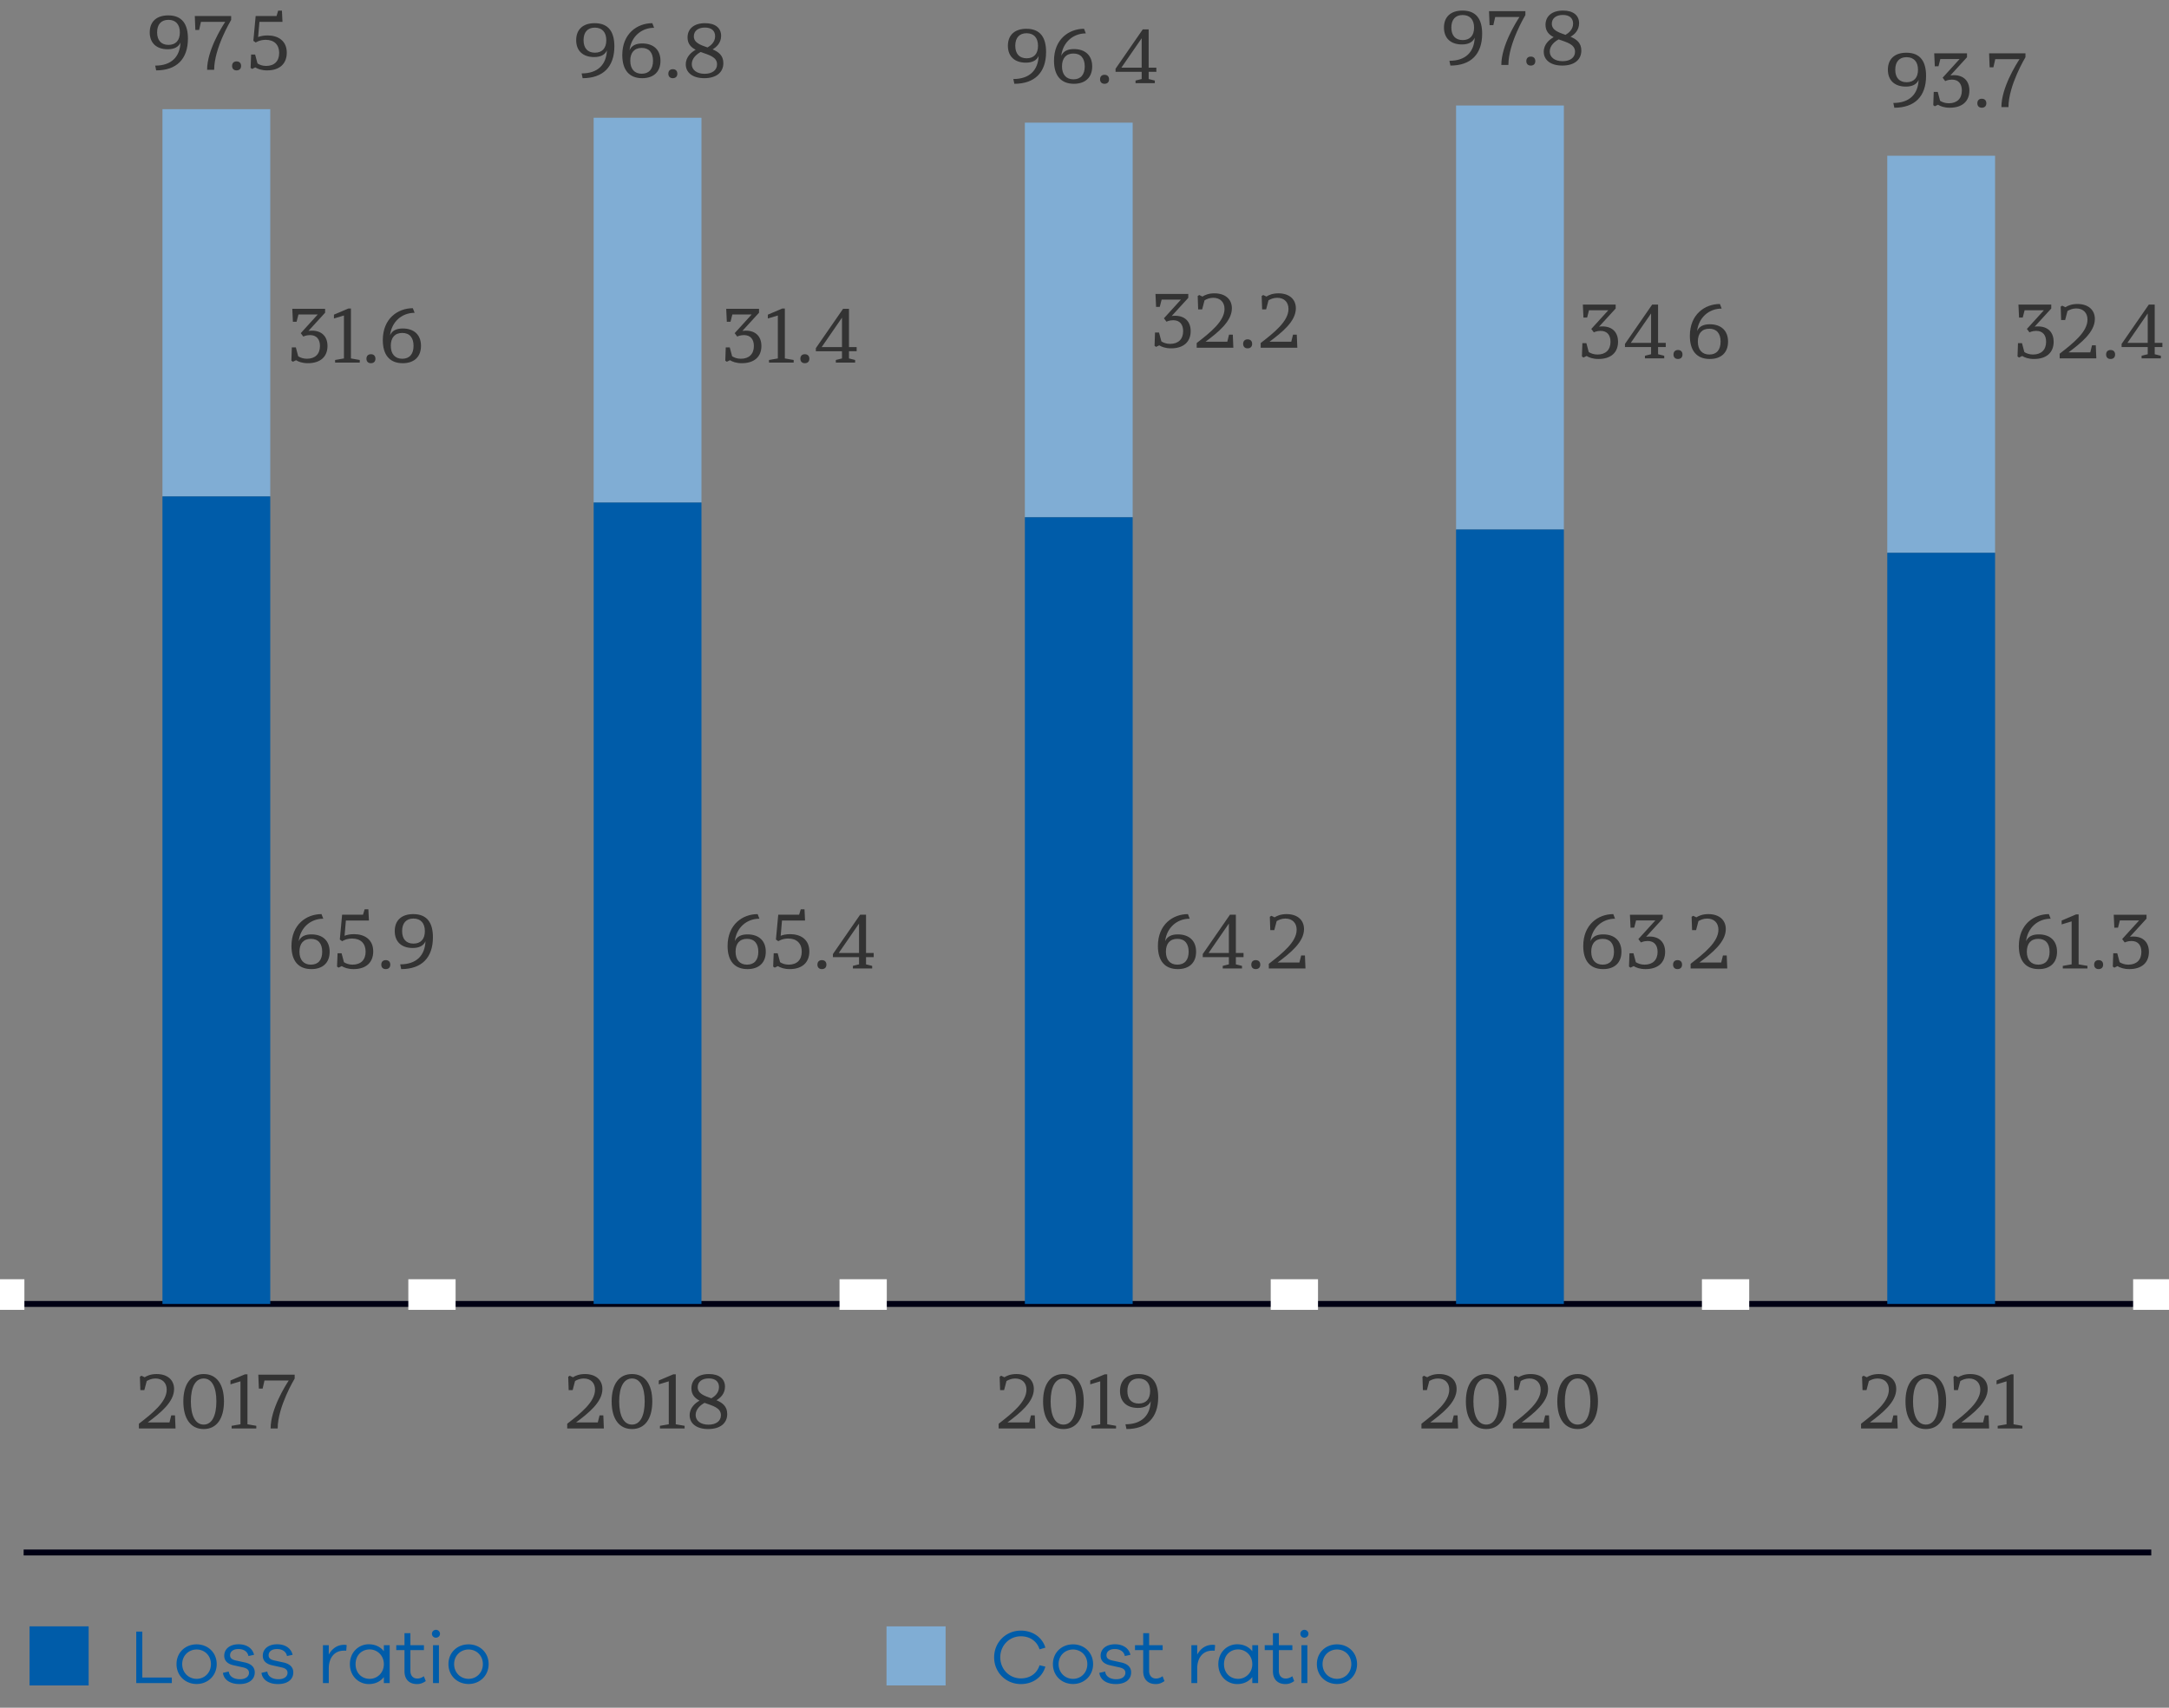
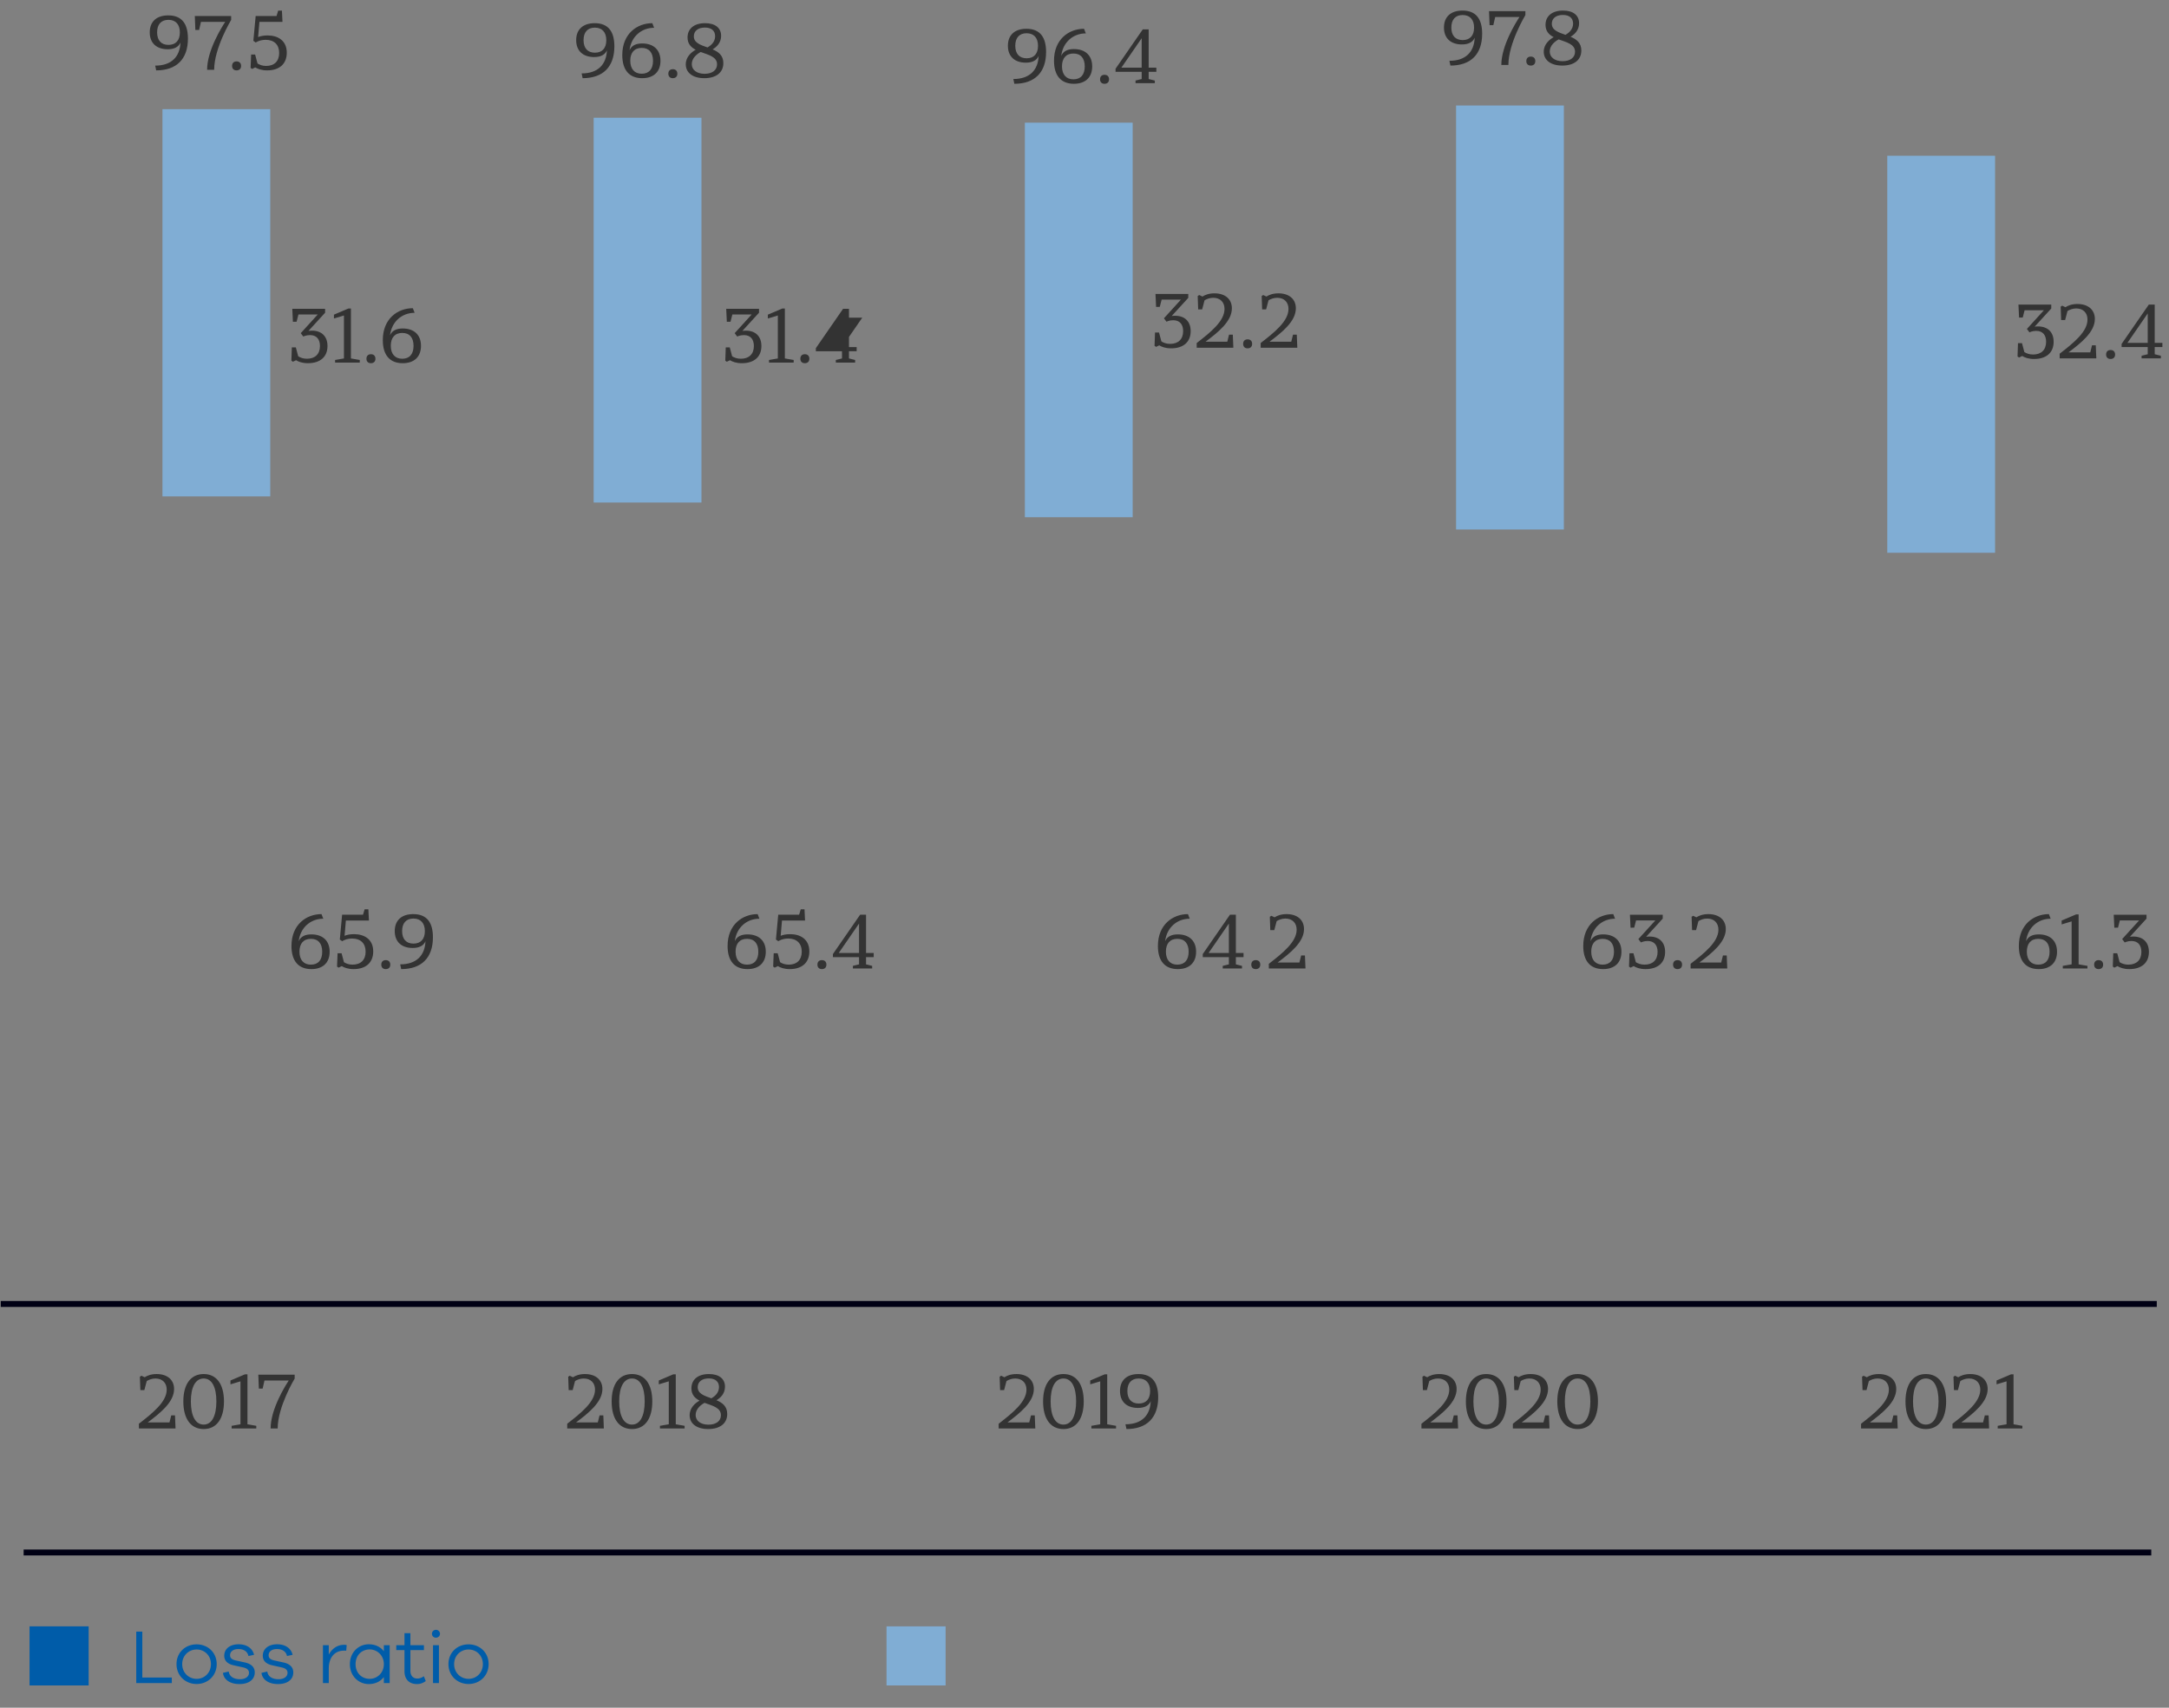
<svg xmlns="http://www.w3.org/2000/svg" width="367" height="289" viewBox="0 0 367 289">
  <rect x="0" y="0" width="367" height="289" fill="#808080" stroke="none" />
  <g data-name="Grafik">
    <path fill="#005ca9" d="M5 275.231h10v10H5z" />
    <path fill="#80add4" d="M150 275.231h10v10h-10z" />
    <path fill="none" stroke="#000014" stroke-miterlimit="10" d="M4 262.731h360" />
    <g fill="none" stroke-miterlimit="10">
      <path stroke="#000014" d="M.128 220.671h364.803" />
      <g stroke="#fff" stroke-width="8">
-         <path d="M.128 221.671v-5.184M73.089 221.671v-5.184M146.049 221.671v-5.184M219.01 221.671v-5.184M291.971 221.671v-5.184M364.931 221.671v-5.184" />
-       </g>
+         </g>
    </g>
    <g fill="#80add4">
      <path d="M27.488 18.475h18.24v65.532h-18.24zM100.449 19.927h18.24v65.117h-18.24zM173.41 20.757h18.24v66.776h-18.24zM246.37 17.853h18.24v71.754h-18.24zM319.331 26.356h18.24v67.191h-18.24z" />
    </g>
    <g fill="#005ca9">
-       <path d="M27.488 84.008h18.24v136.664h-18.24zM100.449 85.044h18.24v135.627h-18.24zM173.41 87.533h18.24v133.138h-18.24zM246.37 89.607h18.24v131.064h-18.24zM319.331 93.547h18.24v127.124h-18.24z" />
-     </g>
+       </g>
    <g fill="#333">
      <path d="M314.895 240.944c2.314-1.794 4.706-3.693 4.706-5.773 0-1.143-.728-1.885-1.911-1.885-.61 0-1.118.221-1.469.43l-.403 1.533h-.676l-.078-2.261.26-.17.546.26c.416-.272 1.08-.545 2.028-.545 1.82 0 2.951.988 2.951 2.535 0 2.222-2.366 4.082-4.459 5.655h3.68l.298-1.196h.637l.091 2.21h-6.201v-.793zM325.86 232.533c2.17 0 3.431 1.715 3.431 4.627 0 2.952-1.26 4.681-3.432 4.681-2.184 0-3.445-1.73-3.445-4.68 0-2.913 1.26-4.628 3.445-4.628zm0 8.554c1.377 0 2.144-1.47 2.144-3.927 0-2.43-.767-3.874-2.145-3.874-1.39 0-2.171 1.444-2.171 3.874 0 2.457.78 3.927 2.171 3.927zM330.365 240.944c2.314-1.794 4.706-3.693 4.706-5.773 0-1.143-.728-1.885-1.911-1.885-.611 0-1.118.221-1.47.43l-.402 1.533h-.676l-.078-2.261.26-.17.546.26c.416-.272 1.079-.545 2.028-.545 1.82 0 2.95.988 2.95 2.535 0 2.222-2.365 4.082-4.458 5.655h3.68l.298-1.196h.637l.09 2.21h-6.2v-.793zM337.822 233.624l2.444-1.04h.429v8.45l1.495.261v.442h-4.173v-.442l1.495-.26v-7.267l-1.69.507v-.65zM240.512 240.944c2.314-1.794 4.706-3.693 4.706-5.773 0-1.143-.728-1.885-1.911-1.885-.611 0-1.119.221-1.47.43l-.402 1.533h-.676l-.078-2.261.26-.17.546.26c.416-.272 1.079-.545 2.028-.545 1.82 0 2.95.988 2.95 2.535 0 2.222-2.365 4.082-4.458 5.655h3.679l.299-1.196h.637l.09 2.21h-6.2v-.793zM251.476 232.533c2.171 0 3.432 1.715 3.432 4.627 0 2.952-1.261 4.681-3.432 4.681-2.184 0-3.445-1.73-3.445-4.68 0-2.913 1.261-4.628 3.445-4.628zm0 8.554c1.378 0 2.145-1.47 2.145-3.927 0-2.43-.767-3.874-2.145-3.874-1.391 0-2.171 1.444-2.171 3.874 0 2.457.78 3.927 2.17 3.927zM255.981 240.944c2.314-1.794 4.707-3.693 4.707-5.773 0-1.143-.729-1.885-1.912-1.885-.61 0-1.118.221-1.468.43l-.404 1.533h-.675l-.079-2.261.26-.17.547.26c.416-.272 1.079-.545 2.027-.545 1.82 0 2.952.988 2.952 2.535 0 2.222-2.367 4.082-4.46 5.655h3.68l.299-1.196h.637l.09 2.21h-6.2v-.793zM266.946 232.533c2.171 0 3.432 1.715 3.432 4.627 0 2.952-1.26 4.681-3.432 4.681-2.184 0-3.445-1.73-3.445-4.68 0-2.913 1.26-4.628 3.445-4.628zm0 8.554c1.378 0 2.145-1.47 2.145-3.927 0-2.43-.767-3.874-2.145-3.874-1.39 0-2.171 1.444-2.171 3.874 0 2.457.78 3.927 2.171 3.927z" />
      <g>
        <path d="M168.974 240.944c2.314-1.794 4.706-3.693 4.706-5.773 0-1.143-.728-1.885-1.911-1.885-.61 0-1.118.221-1.469.43l-.403 1.533h-.676l-.078-2.261.26-.17.546.26c.416-.272 1.08-.545 2.028-.545 1.82 0 2.951.988 2.951 2.535 0 2.222-2.366 4.082-4.459 5.655h3.68l.298-1.196h.637l.091 2.21h-6.2v-.793zM179.938 232.533c2.171 0 3.432 1.715 3.432 4.627 0 2.952-1.26 4.681-3.432 4.681-2.184 0-3.445-1.73-3.445-4.68 0-2.913 1.26-4.628 3.445-4.628zm0 8.554c1.378 0 2.146-1.47 2.146-3.927 0-2.43-.768-3.874-2.146-3.874-1.39 0-2.17 1.444-2.17 3.874 0 2.457.78 3.927 2.17 3.927zM184.47 233.624l2.444-1.04h.429v8.45l1.495.261v.442h-4.173v-.442l1.495-.26v-7.267l-1.69.507v-.65zM195.969 236.458c0 3.485-1.938 5.383-5.37 5.383l-.169-.807c2.77 0 4.186-1.52 4.278-3.913-.312.768-1.08 1.145-2.159 1.145-1.885 0-3.042-1.04-3.042-2.86s1.157-2.873 3.134-2.873c2.391 0 3.328 1.534 3.328 3.925zm-5.214-1.052c0 1.352.69 2.119 1.924 2.119 1.236 0 1.925-.767 1.925-2.107 0-1.351-.703-2.132-1.937-2.132-1.223 0-1.912.768-1.912 2.12z" />
      </g>
      <g>
        <path d="M95.974 240.944c2.314-1.794 4.706-3.693 4.706-5.773 0-1.143-.728-1.885-1.911-1.885-.611 0-1.119.221-1.47.43l-.403 1.533h-.675l-.078-2.261.26-.17.546.26c.416-.272 1.079-.545 2.028-.545 1.82 0 2.95.988 2.95 2.535 0 2.222-2.365 4.082-4.458 5.655h3.679l.299-1.196h.637l.09 2.21h-6.2v-.793zM106.938 232.533c2.17 0 3.432 1.715 3.432 4.627 0 2.952-1.261 4.681-3.433 4.681-2.183 0-3.444-1.73-3.444-4.68 0-2.913 1.26-4.628 3.445-4.628zm0 8.554c1.378 0 2.145-1.47 2.145-3.927 0-2.43-.767-3.874-2.145-3.874-1.391 0-2.171 1.444-2.171 3.874 0 2.457.78 3.927 2.17 3.927zM111.47 233.624l2.443-1.04h.43v8.45l1.494.261v.442h-4.173v-.442l1.495-.26v-7.267l-1.69.507v-.65zM116.99 234.95c0-1.456 1.078-2.417 2.963-2.417 1.755 0 2.717.832 2.717 2.145 0 1.209-.806 1.911-1.442 2.288.987.416 1.82 1.014 1.82 2.327 0 1.586-1.21 2.548-3.225 2.548-1.963 0-3.133-.936-3.133-2.34 0-1.274.962-2.067 1.677-2.47-.78-.404-1.378-1.001-1.378-2.08zm2.222 2.458c-.624.337-1.508 1.027-1.508 2.054 0 .962.832 1.638 2.171 1.638 1.3 0 2.106-.624 2.106-1.599 0-1.287-1.43-1.6-2.769-2.093zm2.444-2.666c0-.896-.585-1.468-1.729-1.468-1.183 0-1.872.597-1.872 1.481 0 1.106 1.132 1.47 2.314 1.886.547-.313 1.287-.91 1.287-1.899z" />
      </g>
      <g>
        <path d="M23.501 240.944c2.314-1.794 4.707-3.693 4.707-5.773 0-1.143-.729-1.885-1.912-1.885-.61 0-1.117.221-1.468.43l-.404 1.533h-.675l-.079-2.261.26-.17.547.26c.416-.272 1.079-.545 2.027-.545 1.82 0 2.952.988 2.952 2.535 0 2.222-2.367 4.082-4.46 5.655h3.68l.299-1.196h.637l.09 2.21h-6.2v-.793zM34.466 232.533c2.17 0 3.431 1.715 3.431 4.627 0 2.952-1.26 4.681-3.431 4.681-2.185 0-3.445-1.73-3.445-4.68 0-2.913 1.26-4.628 3.445-4.628zm0 8.554c1.378 0 2.145-1.47 2.145-3.927 0-2.43-.767-3.874-2.145-3.874-1.391 0-2.172 1.444-2.172 3.874 0 2.457.78 3.927 2.172 3.927zM38.997 233.624l2.444-1.04h.43v8.45l1.494.261v.442h-4.173v-.442l1.495-.26v-7.267l-1.69.507v-.65zM45.79 241.737c0-3.263 2.47-7.203 3.068-8.113H44.75l-.312 1.378H43.8l-.092-2.365h6.15v.662s-2.873 4.746-2.873 8.438H45.79z" />
      </g>
    </g>
  </g>
  <g data-name="En">
    <g fill="#333">
      <path d="M103.952 7.849c0 3.484-1.937 5.382-5.37 5.382l-.168-.806c2.769 0 4.186-1.521 4.277-3.913-.312.767-1.08 1.144-2.158 1.144-1.885 0-3.042-1.04-3.042-2.86 0-1.82 1.157-2.873 3.133-2.873 2.392 0 3.328 1.533 3.328 3.926zm-5.213-1.053c0 1.352.689 2.12 1.924 2.12 1.235 0 1.924-.768 1.924-2.107 0-1.353-.702-2.132-1.937-2.132-1.222 0-1.911.767-1.911 2.12zM111.753 10.293c0 1.859-1.157 2.938-3.094 2.938-2.184 0-3.367-1.378-3.367-3.913 0-3.64 2.535-5.395 5.083-5.395l.3.78c-2.146 0-3.888 1.495-4.16 3.809.35-.832 1.143-1.157 2.144-1.157 1.925 0 3.094 1.079 3.094 2.938zm-5.109-.013c0 1.391.715 2.197 1.937 2.197 1.235 0 1.911-.793 1.911-2.184s-.676-2.184-1.91-2.184c-1.249 0-1.938.793-1.938 2.17zM113.84 11.71c.48 0 .766.286.766.767 0 .468-.286.754-.767.754-.468 0-.754-.286-.754-.754 0-.48.286-.767.754-.767zM116.334 6.341c0-1.456 1.08-2.418 2.964-2.418 1.755 0 2.717.832 2.717 2.145 0 1.209-.806 1.91-1.443 2.288.988.416 1.82 1.013 1.82 2.327 0 1.586-1.209 2.548-3.224 2.548-1.963 0-3.133-.936-3.133-2.34 0-1.274.962-2.067 1.677-2.47-.78-.403-1.378-1-1.378-2.08zm2.223 2.457c-.624.338-1.508 1.027-1.508 2.054 0 .962.832 1.638 2.171 1.638 1.3 0 2.106-.624 2.106-1.6 0-1.286-1.43-1.598-2.769-2.092zm2.444-2.665c0-.897-.585-1.47-1.729-1.47-1.183 0-1.872.599-1.872 1.483 0 1.105 1.13 1.469 2.314 1.885.546-.312 1.287-.91 1.287-1.898zM31.798 6.53c0 3.484-1.938 5.381-5.37 5.381l-.169-.805c2.77 0 4.186-1.522 4.278-3.913-.312.766-1.08 1.143-2.159 1.143-1.885 0-3.042-1.04-3.042-2.86 0-1.82 1.157-2.872 3.134-2.872 2.391 0 3.328 1.533 3.328 3.926zm-5.214-1.053c0 1.351.69 2.119 1.924 2.119 1.236 0 1.925-.768 1.925-2.106 0-1.353-.703-2.132-1.937-2.132-1.223 0-1.912.766-1.912 2.119zM35.042 11.808c0-3.264 2.47-7.202 3.068-8.112h-4.108l-.312 1.378h-.637l-.091-2.367h6.15v.663s-2.874 4.746-2.874 8.438h-1.196zM40.025 10.39c.481 0 .767.287.767.768 0 .467-.286.753-.767.753-.468 0-.754-.286-.754-.753 0-.48.286-.767.754-.767zM43.258 2.707h3.536l.273-.91h.637l.091 1.899h-3.9l-.221 2.574c.364-.144.897-.274 1.599-.274 1.781 0 3.25.898 3.25 2.925 0 1.872-1.222 2.99-3.315 2.99-.949 0-1.586-.247-2.015-.506l-.533.26-.26-.182.091-2.25h.676l.403 1.508c.338.221.832.417 1.456.417 1.417 0 2.21-.833 2.21-2.198 0-1.403-.858-2.222-2.275-2.222-1.053 0-1.69.455-1.69.455l-.403-.286.39-4.2z" />
      <g>
        <path d="M177 8.797c0 3.485-1.938 5.382-5.37 5.382l-.169-.806c2.77 0 4.186-1.521 4.278-3.913-.312.767-1.08 1.144-2.158 1.144-1.886 0-3.042-1.04-3.042-2.86 0-1.82 1.156-2.873 3.133-2.873 2.391 0 3.328 1.534 3.328 3.926zm-5.213-1.053c0 1.352.689 2.12 1.923 2.12 1.236 0 1.925-.768 1.925-2.107 0-1.352-.702-2.132-1.937-2.132-1.222 0-1.911.767-1.911 2.12zM184.801 11.242c0 1.858-1.157 2.937-3.094 2.937-2.184 0-3.367-1.378-3.367-3.913 0-3.64 2.535-5.395 5.083-5.395l.3.78c-2.146 0-3.888 1.495-4.161 3.81.351-.833 1.144-1.158 2.145-1.158 1.924 0 3.094 1.08 3.094 2.939zm-5.11-.014c0 1.391.716 2.197 1.938 2.197 1.235 0 1.911-.793 1.911-2.183 0-1.392-.676-2.185-1.911-2.185-1.248 0-1.937.793-1.937 2.17zM186.887 12.659c.481 0 .767.286.767.766 0 .468-.286.754-.767.754-.468 0-.754-.286-.754-.754 0-.48.286-.767.754-.767zM193.356 4.975h1v6.475h1.301v.702h-1.3v1.221l1.04.26v.442h-3.263v-.442l1.04-.26v-1.221h-4.42v-.52l4.602-6.657zm-.182 6.475V6.47l-3.432 4.98h3.432z" />
      </g>
      <g>
        <path d="M250.783 5.715c0 3.485-1.937 5.382-5.369 5.382l-.169-.806c2.77 0 4.187-1.521 4.277-3.913-.312.767-1.079 1.144-2.158 1.144-1.885 0-3.042-1.04-3.042-2.86 0-1.82 1.157-2.873 3.133-2.873 2.393 0 3.328 1.534 3.328 3.926zm-5.213-1.053c0 1.352.69 2.12 1.924 2.12 1.235 0 1.924-.768 1.924-2.107 0-1.352-.702-2.132-1.937-2.132-1.222 0-1.91.767-1.91 2.12zM254.028 10.993c0-3.263 2.47-7.202 3.068-8.112h-4.108l-.312 1.378h-.637l-.091-2.366h6.15v.663s-2.874 4.745-2.874 8.437h-1.196zM259.01 9.576c.482 0 .768.287.768.767 0 .468-.286.754-.767.754-.468 0-.754-.286-.754-.754 0-.48.286-.767.754-.767zM261.505 4.207c0-1.456 1.08-2.418 2.964-2.418 1.756 0 2.718.832 2.718 2.145 0 1.209-.807 1.911-1.443 2.288.987.416 1.82 1.014 1.82 2.327 0 1.586-1.21 2.548-3.225 2.548-1.963 0-3.133-.936-3.133-2.34 0-1.274.962-2.067 1.677-2.47-.78-.403-1.378-1-1.378-2.08zm2.224 2.457c-.625.338-1.509 1.027-1.509 2.054 0 .962.832 1.638 2.172 1.638 1.3 0 2.106-.624 2.106-1.599 0-1.287-1.43-1.598-2.77-2.093zM266.172 4c0-.897-.585-1.47-1.729-1.47-1.183 0-1.872.6-1.872 1.483 0 1.105 1.131 1.469 2.314 1.885.547-.312 1.287-.91 1.287-1.898z" />
      </g>
      <g>
-         <path d="M325.896 12.848c0 3.484-1.938 5.382-5.37 5.382l-.169-.806c2.77 0 4.187-1.521 4.278-3.913-.312.767-1.08 1.144-2.158 1.144-1.885 0-3.042-1.04-3.042-2.86 0-1.82 1.157-2.873 3.132-2.873 2.393 0 3.328 1.533 3.328 3.926zm-5.213-1.053c0 1.352.689 2.12 1.923 2.12 1.236 0 1.925-.768 1.925-2.107 0-1.353-.702-2.132-1.937-2.132-1.222 0-1.911.767-1.911 2.12zM331.574 9.988h-3.263l-.312 1.222-.624.013-.104-2.197h5.55v.663l-2.807 3.068c.169-.026.364-.039.572-.039 1.664 0 2.639.988 2.639 2.6 0 1.833-1.222 2.912-3.315 2.912-.936 0-1.586-.247-2.002-.507l-.533.26-.26-.182.077-2.249h.677l.402 1.508c.352.22.846.416 1.47.416 1.39 0 2.21-.793 2.21-2.158 0-1.105-.546-1.846-1.69-1.846-.65 0-1.131.247-1.131.247l-.43-.572 2.874-3.16zM335.325 16.71c.482 0 .767.285.767.766 0 .468-.285.754-.767.754-.468 0-.754-.286-.754-.754 0-.48.286-.767.754-.767zM338.642 18.126c0-3.263 2.47-7.202 3.068-8.112h-4.108l-.312 1.378h-.638l-.09-2.366h6.149v.663s-2.873 4.745-2.873 8.437h-1.196z" />
-       </g>
+         </g>
    </g>
    <g fill="#333">
      <path d="M274.35 161.067c0 1.858-1.157 2.937-3.094 2.937-2.184 0-3.367-1.378-3.367-3.913 0-3.64 2.535-5.394 5.083-5.394l.3.779c-2.146 0-3.888 1.495-4.16 3.81.35-.833 1.143-1.158 2.144-1.158 1.924 0 3.095 1.08 3.095 2.939zm-5.109-.014c0 1.392.716 2.197 1.937 2.197 1.236 0 1.911-.793 1.911-2.183 0-1.392-.675-2.185-1.91-2.185-1.249 0-1.938.793-1.938 2.171zM280.09 155.762h-3.262l-.312 1.223-.624.012-.104-2.197h5.55v.663l-2.807 3.069c.169-.027.364-.04.572-.04 1.664 0 2.639.989 2.639 2.6 0 1.833-1.222 2.912-3.315 2.912-.936 0-1.586-.247-2.002-.507l-.533.26-.26-.181.077-2.25h.677l.403 1.508c.35.221.845.416 1.469.416 1.39 0 2.21-.793 2.21-2.158 0-1.104-.546-1.846-1.69-1.846-.65 0-1.131.247-1.131.247l-.43-.572 2.874-3.159zM283.842 162.484c.482 0 .767.286.767.766 0 .468-.285.754-.767.754-.467 0-.754-.286-.754-.754 0-.48.287-.766.754-.766zM286.055 163.108c2.314-1.794 4.706-3.693 4.706-5.773 0-1.144-.728-1.885-1.91-1.885-.612 0-1.12.221-1.47.43l-.403 1.533h-.676l-.078-2.262.26-.17.546.261c.416-.273 1.08-.545 2.028-.545 1.82 0 2.951.987 2.951 2.534 0 2.223-2.366 4.083-4.459 5.655h3.68l.298-1.195h.638l.09 2.21h-6.2v-.793zM202.382 161.067c0 1.858-1.157 2.937-3.094 2.937-2.184 0-3.367-1.378-3.367-3.913 0-3.64 2.535-5.394 5.083-5.394l.3.779c-2.146 0-3.888 1.495-4.16 3.81.35-.833 1.143-1.158 2.144-1.158 1.924 0 3.094 1.08 3.094 2.939zm-5.11-.014c0 1.392.716 2.197 1.938 2.197 1.235 0 1.911-.793 1.911-2.183 0-1.392-.676-2.185-1.911-2.185-1.248 0-1.937.793-1.937 2.171zM208.11 154.8h1v6.475h1.3v.702h-1.3v1.222l1.04.26v.442h-3.262v-.443l1.04-.26v-1.221h-4.42v-.52l4.602-6.657zm-.182 6.475v-4.98l-3.432 4.98h3.432zM212.476 162.484c.482 0 .767.286.767.766 0 .468-.285.754-.767.754-.468 0-.754-.286-.754-.754 0-.48.286-.766.754-.766zM214.689 163.108c2.314-1.794 4.706-3.693 4.706-5.773 0-1.144-.728-1.885-1.911-1.885-.611 0-1.118.221-1.469.43l-.403 1.533h-.676l-.078-2.262.26-.17.546.261c.416-.273 1.08-.545 2.028-.545 1.82 0 2.951.987 2.951 2.534 0 2.223-2.366 4.083-4.459 5.655h3.68l.298-1.195h.637l.091 2.21h-6.201v-.793zM129.572 161.067c0 1.858-1.157 2.937-3.094 2.937-2.185 0-3.368-1.378-3.368-3.913 0-3.64 2.536-5.394 5.084-5.394l.299.779c-2.145 0-3.888 1.495-4.16 3.81.35-.833 1.144-1.158 2.145-1.158 1.924 0 3.094 1.08 3.094 2.939zm-5.11-.014c0 1.392.715 2.197 1.937 2.197 1.236 0 1.912-.793 1.912-2.183 0-1.392-.676-2.185-1.912-2.185-1.248 0-1.937.793-1.937 2.171zM131.678 154.8h3.536l.274-.91h.637l.09 1.898h-3.9l-.22 2.575c.364-.144.897-.274 1.598-.274 1.782 0 3.25.898 3.25 2.925 0 1.872-1.221 2.99-3.315 2.99-.948 0-1.586-.247-2.015-.507l-.532.26-.26-.182.09-2.249h.676l.404 1.508c.338.221.832.416 1.456.416 1.417 0 2.21-.832 2.21-2.197 0-1.403-.859-2.223-2.276-2.223-1.052 0-1.69.455-1.69.455l-.402-.286.39-4.199zM139.064 162.484c.48 0 .767.286.767.766 0 .468-.286.754-.767.754-.468 0-.754-.286-.754-.754 0-.48.286-.766.754-.766zM145.533 154.8h1v6.475h1.3v.702h-1.3v1.222l1.04.26v.442h-3.262v-.443l1.04-.26v-1.221h-4.42v-.52l4.602-6.657zm-.182 6.475v-4.98l-3.433 4.98h3.433z" />
      <g>
        <path d="M55.778 161.067c0 1.858-1.157 2.937-3.094 2.937-2.184 0-3.367-1.378-3.367-3.913 0-3.64 2.535-5.394 5.083-5.394l.3.779c-2.146 0-3.888 1.495-4.16 3.81.35-.833 1.143-1.158 2.144-1.158 1.924 0 3.094 1.08 3.094 2.939zm-5.11-.014c0 1.392.716 2.197 1.938 2.197 1.235 0 1.911-.793 1.911-2.183 0-1.392-.676-2.185-1.911-2.185-1.248 0-1.937.793-1.937 2.171zM57.885 154.8h3.536l.273-.91h.637l.091 1.898h-3.9l-.22 2.575c.363-.144.896-.274 1.598-.274 1.781 0 3.25.898 3.25 2.925 0 1.872-1.222 2.99-3.315 2.99-.949 0-1.586-.247-2.015-.507l-.533.26-.26-.182.091-2.249h.676l.403 1.508c.338.221.832.416 1.456.416 1.417 0 2.21-.832 2.21-2.197 0-1.403-.858-2.223-2.275-2.223-1.053 0-1.69.455-1.69.455l-.403-.286.39-4.199zM65.27 162.484c.481 0 .767.286.767.766 0 .468-.286.754-.767.754-.468 0-.754-.286-.754-.754 0-.48.286-.766.754-.766zM73.252 158.622c0 3.485-1.937 5.382-5.369 5.382l-.169-.805c2.77 0 4.187-1.522 4.278-3.914-.312.767-1.08 1.144-2.159 1.144-1.884 0-3.041-1.04-3.041-2.86 0-1.82 1.157-2.872 3.132-2.872 2.393 0 3.328 1.533 3.328 3.925zm-5.212-1.052c0 1.351.689 2.119 1.923 2.119 1.236 0 1.925-.768 1.925-2.107 0-1.352-.702-2.132-1.937-2.132-1.222 0-1.911.767-1.911 2.12z" />
      </g>
      <g>
-         <path d="M127.18 53.224h-3.263l-.312 1.223-.624.012-.104-2.197h5.551v.663l-2.808 3.068c.17-.026.364-.039.572-.039 1.664 0 2.64.989 2.64 2.6 0 1.833-1.223 2.912-3.316 2.912-.936 0-1.586-.247-2.002-.507l-.533.26-.26-.182.078-2.249h.676l.403 1.508c.351.22.845.416 1.47.416 1.39 0 2.21-.793 2.21-2.158 0-1.104-.547-1.846-1.69-1.846-.65 0-1.132.247-1.132.247l-.429-.572 2.873-3.16zM129.924 53.25l2.444-1.04h.43v8.45l1.494.26v.443h-4.173v-.443l1.495-.26v-7.267l-1.69.507v-.65zM136.178 59.946c.482 0 .767.286.767.766 0 .468-.285.754-.767.754-.468 0-.754-.286-.754-.754 0-.48.286-.766.754-.766zM142.647 52.262h1.001v6.475h1.3v.702h-1.3v1.221l1.04.26v.443h-3.263v-.443l1.04-.26V59.44h-4.42v-.52l4.602-6.657zm-.182 6.475v-4.98l-3.432 4.98h3.432z" />
+         <path d="M127.18 53.224h-3.263l-.312 1.223-.624.012-.104-2.197h5.551v.663l-2.808 3.068c.17-.026.364-.039.572-.039 1.664 0 2.64.989 2.64 2.6 0 1.833-1.223 2.912-3.316 2.912-.936 0-1.586-.247-2.002-.507l-.533.26-.26-.182.078-2.249h.676l.403 1.508c.351.22.845.416 1.47.416 1.39 0 2.21-.793 2.21-2.158 0-1.104-.547-1.846-1.69-1.846-.65 0-1.132.247-1.132.247l-.429-.572 2.873-3.16zM129.924 53.25l2.444-1.04h.43v8.45l1.494.26v.443h-4.173v-.443l1.495-.26v-7.267l-1.69.507v-.65zM136.178 59.946c.482 0 .767.286.767.766 0 .468-.285.754-.767.754-.468 0-.754-.286-.754-.754 0-.48.286-.766.754-.766zM142.647 52.262h1.001v6.475h1.3v.702h-1.3v1.221l1.04.26v.443h-3.263v-.443l1.04-.26V59.44h-4.42v-.52l4.602-6.657zm-.182 6.475v-4.98h3.432z" />
      </g>
      <g>
        <path d="M53.76 53.224h-3.263l-.312 1.223-.624.012-.104-2.197h5.551v.663L52.2 55.993c.17-.026.364-.039.572-.039 1.665 0 2.64.989 2.64 2.6 0 1.833-1.223 2.912-3.316 2.912-.936 0-1.586-.247-2.002-.507l-.533.26-.26-.182.078-2.249h.676l.403 1.508c.351.22.845.416 1.47.416 1.39 0 2.21-.793 2.21-2.158 0-1.104-.547-1.846-1.69-1.846-.65 0-1.132.247-1.132.247l-.429-.572 2.873-3.16zM56.504 53.25l2.444-1.04h.43v8.45l1.495.26v.443h-4.174v-.443l1.495-.26v-7.267l-1.69.507v-.65zM62.758 59.946c.482 0 .767.286.767.766 0 .468-.285.754-.767.754-.467 0-.754-.286-.754-.754 0-.48.287-.766.754-.766zM71.233 58.529c0 1.858-1.157 2.937-3.094 2.937-2.184 0-3.367-1.378-3.367-3.913 0-3.64 2.535-5.394 5.083-5.394l.3.779c-2.146 0-3.888 1.495-4.16 3.81.35-.833 1.143-1.158 2.144-1.158 1.924 0 3.094 1.08 3.094 2.939zm-5.109-.014c0 1.392.715 2.197 1.937 2.197 1.235 0 1.911-.793 1.911-2.183 0-1.392-.676-2.185-1.911-2.185-1.248 0-1.937.793-1.937 2.171z" />
      </g>
      <g>
        <path d="M199.812 50.707h-3.263l-.312 1.223-.624.013-.104-2.198h5.551v.664l-2.808 3.068c.169-.027.364-.04.572-.04 1.664 0 2.64.99 2.64 2.6 0 1.833-1.223 2.913-3.316 2.913-.936 0-1.586-.248-2.002-.507l-.533.26-.26-.182.078-2.25h.676l.403 1.509c.35.22.845.416 1.469.416 1.391 0 2.21-.793 2.21-2.159 0-1.104-.546-1.845-1.69-1.845-.65 0-1.13.247-1.13.247l-.43-.572 2.873-3.16zM202.485 58.053c2.314-1.794 4.706-3.692 4.706-5.772 0-1.145-.728-1.885-1.911-1.885-.611 0-1.118.22-1.469.429l-.403 1.534h-.676l-.078-2.263.26-.169.546.26c.416-.273 1.08-.545 2.028-.545 1.82 0 2.951.987 2.951 2.534 0 2.224-2.366 4.083-4.459 5.655h3.68l.298-1.195h.637l.091 2.21h-6.201v-.793zM211.096 57.429c.481 0 .767.286.767.767 0 .467-.286.754-.767.754-.468 0-.754-.287-.754-.754 0-.48.286-.767.754-.767zM213.309 58.053c2.314-1.794 4.706-3.692 4.706-5.772 0-1.145-.728-1.885-1.911-1.885-.611 0-1.118.22-1.47.429l-.403 1.534h-.675l-.078-2.263.26-.169.546.26c.416-.273 1.079-.545 2.028-.545 1.82 0 2.95.987 2.95 2.534 0 2.224-2.366 4.083-4.458 5.655h3.679l.299-1.195h.637l.09 2.21h-6.2v-.793z" />
      </g>
      <g>
-         <path d="M272.125 52.51h-3.264l-.312 1.223-.624.012-.104-2.197h5.552v.663l-2.809 3.069c.17-.027.365-.04.573-.04 1.664 0 2.639.989 2.639 2.6 0 1.833-1.222 2.912-3.316 2.912-.936 0-1.585-.247-2.001-.507l-.534.26-.26-.181.079-2.25h.675l.403 1.508c.351.221.845.416 1.47.416 1.39 0 2.21-.793 2.21-2.158 0-1.104-.546-1.846-1.69-1.846-.65 0-1.131.248-1.131.248l-.43-.573 2.874-3.159zM279.549 51.548h1v6.475h1.301v.702h-1.3v1.222l1.04.26v.442h-3.263v-.443l1.04-.26v-1.221h-4.42v-.52l4.602-6.657zm-.182 6.475v-4.98l-3.432 4.98h3.432zM283.916 59.232c.48 0 .766.286.766.766 0 .468-.286.754-.766.754-.469 0-.755-.286-.755-.754 0-.48.286-.766.755-.766zM292.39 57.815c0 1.858-1.157 2.937-3.094 2.937-2.184 0-3.367-1.378-3.367-3.913 0-3.64 2.535-5.394 5.083-5.394l.299.779c-2.145 0-3.887 1.495-4.16 3.81.35-.833 1.144-1.158 2.145-1.158 1.924 0 3.094 1.08 3.094 2.939zm-5.11-.014c0 1.392.716 2.197 1.938 2.197 1.235 0 1.91-.793 1.91-2.183 0-1.392-.675-2.185-1.91-2.185-1.248 0-1.937.793-1.937 2.171z" />
-       </g>
+         </g>
      <g>
        <path d="M348.055 161.067c0 1.858-1.157 2.937-3.094 2.937-2.184 0-3.367-1.378-3.367-3.913 0-3.64 2.535-5.394 5.083-5.394l.3.779c-2.146 0-3.888 1.495-4.161 3.81.351-.833 1.144-1.158 2.145-1.158 1.924 0 3.094 1.08 3.094 2.939zm-5.11-.014c0 1.392.716 2.197 1.938 2.197 1.235 0 1.91-.793 1.91-2.183 0-1.392-.675-2.185-1.91-2.185-1.248 0-1.937.793-1.937 2.171zM348.835 155.788l2.444-1.04h.429v8.45l1.495.26v.443h-4.173v-.443l1.495-.26v-7.267l-1.69.507v-.65zM355.089 162.484c.48 0 .766.286.766.766 0 .468-.285.754-.766.754-.468 0-.755-.286-.755-.754 0-.48.287-.766.755-.766zM361.949 155.762h-3.263l-.312 1.223-.624.012-.104-2.197h5.55v.663l-2.807 3.069c.169-.027.364-.04.572-.04 1.664 0 2.639.989 2.639 2.6 0 1.833-1.222 2.912-3.315 2.912-.936 0-1.586-.247-2.002-.507l-.533.26-.26-.181.077-2.25h.677l.402 1.508c.352.221.846.416 1.47.416 1.39 0 2.21-.793 2.21-2.158 0-1.104-.546-1.846-1.69-1.846-.65 0-1.131.247-1.131.247l-.43-.572 2.874-3.159z" />
      </g>
      <g>
        <path d="M345.83 52.51h-3.264l-.312 1.223-.624.012-.104-2.197h5.551v.663l-2.808 3.069c.169-.027.364-.04.572-.04 1.664 0 2.64.989 2.64 2.6 0 1.833-1.223 2.912-3.316 2.912-.936 0-1.586-.247-2.002-.507l-.533.26-.26-.181.078-2.25h.676l.403 1.508c.35.221.845.416 1.47.416 1.39 0 2.21-.793 2.21-2.158 0-1.104-.547-1.846-1.69-1.846-.65 0-1.132.248-1.132.248l-.429-.573 2.873-3.159zM348.502 59.856c2.314-1.794 4.706-3.693 4.706-5.773 0-1.144-.728-1.884-1.911-1.884-.611 0-1.118.22-1.469.428l-.403 1.534h-.676l-.078-2.262.26-.17.546.262c.416-.274 1.08-.546 2.028-.546 1.82 0 2.951.987 2.951 2.534 0 2.223-2.366 4.083-4.459 5.655h3.68l.298-1.195h.637l.091 2.21h-6.201v-.793zM357.113 59.232c.481 0 .767.286.767.766 0 .468-.286.754-.767.754-.468 0-.754-.286-.754-.754 0-.48.286-.766.754-.766zM363.582 51.548h1.001v6.475h1.3v.702h-1.3v1.222l1.04.26v.442h-3.263v-.443l1.04-.26v-1.221h-4.42v-.52l4.602-6.657zm-.182 6.475v-4.98l-3.432 4.98h3.432z" />
      </g>
    </g>
    <g fill="#005ca9">
      <path d="M24.08 283.894h4.992v.936h-6.019v-8.71h1.027v7.774zM36.667 281.62c0 1.962-1.508 3.367-3.393 3.367-1.911 0-3.406-1.405-3.406-3.368 0-1.963 1.495-3.341 3.406-3.341 1.885 0 3.393 1.378 3.393 3.341zm-.975 0c0-1.47-1.105-2.471-2.418-2.471-1.326 0-2.444 1-2.444 2.47 0 1.482 1.118 2.497 2.444 2.497 1.313 0 2.418-1.015 2.418-2.497zM38.709 282.88c.091.845.871 1.3 1.885 1.3.923 0 1.534-.429 1.534-1.092 0-.533-.403-.78-1.053-.923l-1.47-.325c-1.065-.22-1.663-.754-1.663-1.638 0-1.157.962-1.937 2.431-1.937 1.443 0 2.38.741 2.613 1.781l-.949.208c-.13-.702-.74-1.183-1.69-1.183-.91 0-1.417.442-1.417 1.053 0 .507.351.74.975.884l1.547.338c.936.208 1.652.702 1.652 1.677 0 1.261-1.054 1.976-2.588 1.976-1.47 0-2.639-.65-2.795-1.898l.988-.22zM45.231 282.88c.091.845.871 1.3 1.885 1.3.923 0 1.534-.429 1.534-1.092 0-.533-.403-.78-1.053-.923l-1.47-.325c-1.065-.22-1.663-.754-1.663-1.638 0-1.157.962-1.937 2.431-1.937 1.443 0 2.38.741 2.613 1.781l-.949.208c-.13-.702-.74-1.183-1.69-1.183-.91 0-1.417.442-1.417 1.053 0 .507.351.74.975.884l1.547.338c.936.208 1.651.702 1.651 1.677 0 1.261-1.053 1.976-2.587 1.976-1.469 0-2.64-.65-2.795-1.898l.988-.22zM58.66 278.408l-.078.949c-.117-.013-.26-.013-.377-.013-1.69 0-2.574 1.287-2.574 3.016v2.47h-.988v-6.409h.988v1.586c.52-.95 1.391-1.651 2.587-1.651.143 0 .273 0 .442.052zM64.948 278.421h.989v6.41h-.989v-1.015c-.572.755-1.482 1.183-2.548 1.183-1.703 0-3.198-1.339-3.198-3.367s1.495-3.367 3.198-3.367c1.066 0 1.976.429 2.548 1.183v-1.027zm0 3.211c0-1.534-1.183-2.496-2.392-2.496-1.326 0-2.392.962-2.392 2.496 0 1.52 1.066 2.484 2.392 2.484 1.21 0 2.392-.963 2.392-2.484zM72.042 284.492c-.52.364-.962.507-1.482.507-1.274 0-2.12-.754-2.12-2.17v-3.576h-1.39v-.832h1.39v-2.04h1.002v2.04h2.288v.832h-2.288v3.51c0 .832.468 1.3 1.183 1.3.364 0 .767-.155 1.092-.39l.325.82zM74.45 276.484c0 .377-.3.663-.69.663a.653.653 0 01-.676-.663.67.67 0 01.677-.663.68.68 0 01.689.663zm-.182 1.937v6.41h-1.001v-6.41h1zM82.677 281.62c0 1.962-1.508 3.367-3.393 3.367-1.91 0-3.406-1.405-3.406-3.368 0-1.963 1.495-3.341 3.406-3.341 1.885 0 3.393 1.378 3.393 3.341zm-.975 0c0-1.47-1.105-2.471-2.418-2.471-1.326 0-2.444 1-2.444 2.47 0 1.482 1.118 2.497 2.444 2.497 1.313 0 2.418-1.015 2.418-2.497z" />
    </g>
    <g fill="#005ca9">
-       <path d="M175.894 281.814l.987.234c-.532 1.82-2.145 2.951-4.147 2.951-2.535 0-4.524-1.989-4.524-4.524s1.99-4.524 4.524-4.524c2.002 0 3.615 1.131 4.147 2.886l-.987.286c-.443-1.404-1.652-2.21-3.16-2.21-1.95 0-3.484 1.547-3.484 3.562 0 2.002 1.534 3.562 3.484 3.562 1.508 0 2.704-.793 3.16-2.223zM184.955 281.62c0 1.962-1.509 3.367-3.393 3.367-1.912 0-3.407-1.405-3.407-3.368 0-1.963 1.495-3.341 3.407-3.341 1.884 0 3.393 1.378 3.393 3.341zm-.976 0c0-1.47-1.104-2.471-2.417-2.471-1.327 0-2.445 1-2.445 2.47 0 1.482 1.118 2.497 2.445 2.497 1.313 0 2.417-1.015 2.417-2.497zM186.996 282.88c.091.845.871 1.3 1.885 1.3.923 0 1.535-.429 1.535-1.092 0-.533-.404-.78-1.054-.923l-1.469-.325c-1.066-.22-1.664-.754-1.664-1.638 0-1.157.962-1.937 2.431-1.937 1.444 0 2.38.741 2.613 1.781l-.949.208c-.13-.702-.74-1.183-1.69-1.183-.91 0-1.417.442-1.417 1.053 0 .507.351.74.975.884l1.547.338c.936.208 1.652.702 1.652 1.677 0 1.261-1.054 1.976-2.588 1.976-1.469 0-2.639-.65-2.795-1.898l.988-.22zM197.035 284.492c-.52.364-.962.507-1.482.507-1.275 0-2.12-.754-2.12-2.17v-3.576h-1.39v-.832h1.39v-2.04h1.002v2.04h2.288v.832h-2.288v3.51c0 .832.467 1.3 1.183 1.3.363 0 .767-.155 1.091-.39l.326.82zM205.602 278.408l-.079.949c-.116-.013-.26-.013-.377-.013-1.69 0-2.574 1.287-2.574 3.016v2.47h-.988v-6.409h.988v1.586c.52-.95 1.391-1.651 2.588-1.651.143 0 .273 0 .442.052zM211.89 278.421h.988v6.41h-.988v-1.015c-.572.755-1.482 1.183-2.548 1.183-1.703 0-3.198-1.339-3.198-3.367s1.495-3.367 3.198-3.367c1.066 0 1.976.429 2.548 1.183v-1.027zm0 3.211c0-1.534-1.183-2.496-2.392-2.496-1.327 0-2.393.962-2.393 2.496 0 1.52 1.066 2.484 2.393 2.484 1.209 0 2.392-.963 2.392-2.484zM218.984 284.492c-.52.364-.962.507-1.482.507-1.274 0-2.12-.754-2.12-2.17v-3.576h-1.39v-.832h1.39v-2.04h1.002v2.04h2.288v.832h-2.288v3.51c0 .832.468 1.3 1.183 1.3.364 0 .767-.155 1.092-.39l.325.82zM221.391 276.484c0 .377-.3.663-.689.663a.653.653 0 01-.676-.663.67.67 0 01.676-.663.68.68 0 01.69.663zm-.182 1.937v6.41h-1.001v-6.41h1.001zM229.62 281.62c0 1.962-1.51 3.367-3.394 3.367-1.911 0-3.406-1.405-3.406-3.368 0-1.963 1.495-3.341 3.406-3.341 1.885 0 3.393 1.378 3.393 3.341zm-.976 0c0-1.47-1.105-2.471-2.418-2.471-1.326 0-2.444 1-2.444 2.47 0 1.482 1.118 2.497 2.444 2.497 1.313 0 2.418-1.015 2.418-2.497z" />
-     </g>
+       </g>
  </g>
</svg>